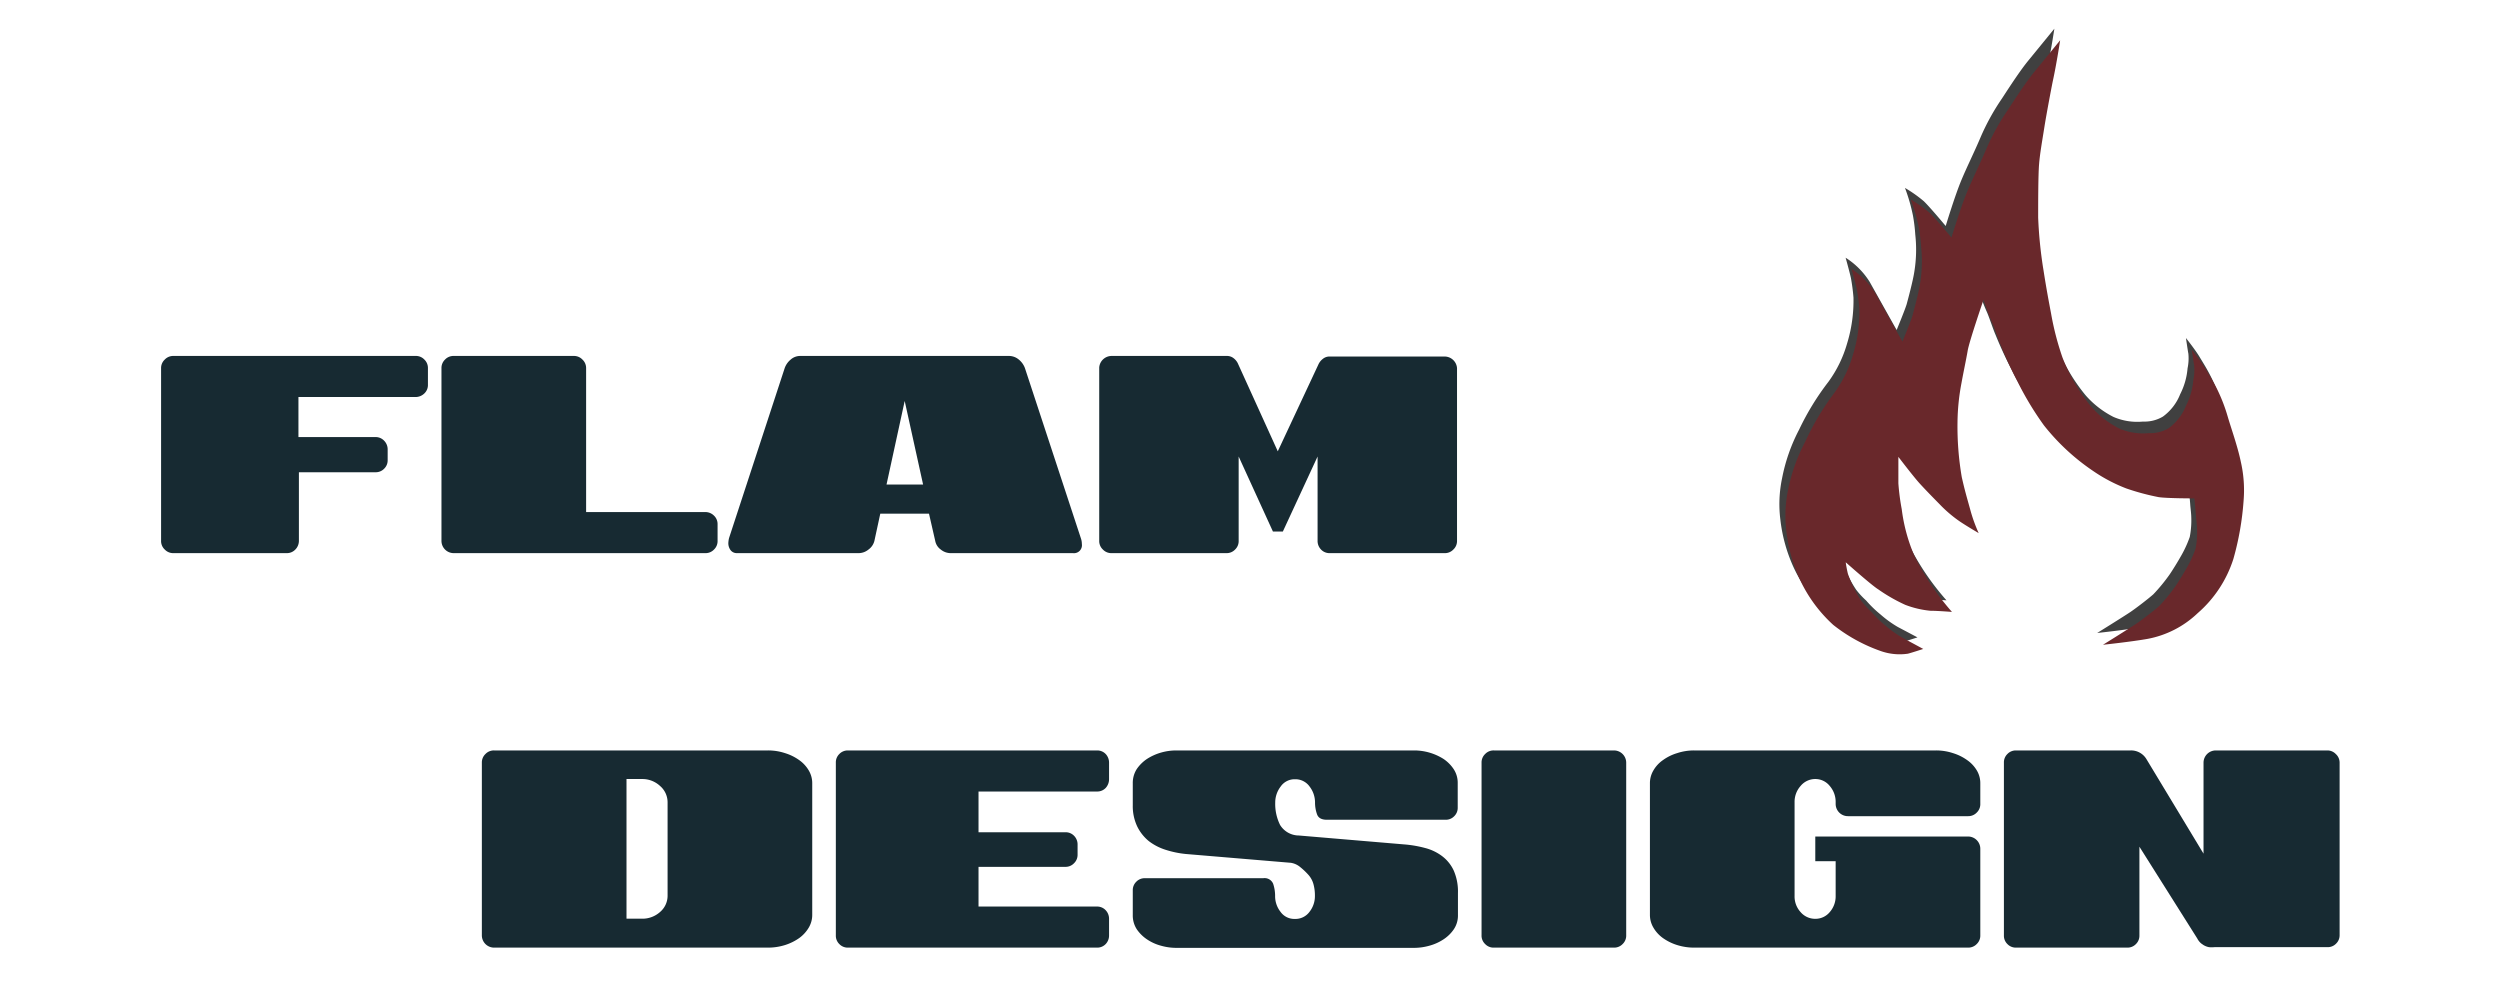
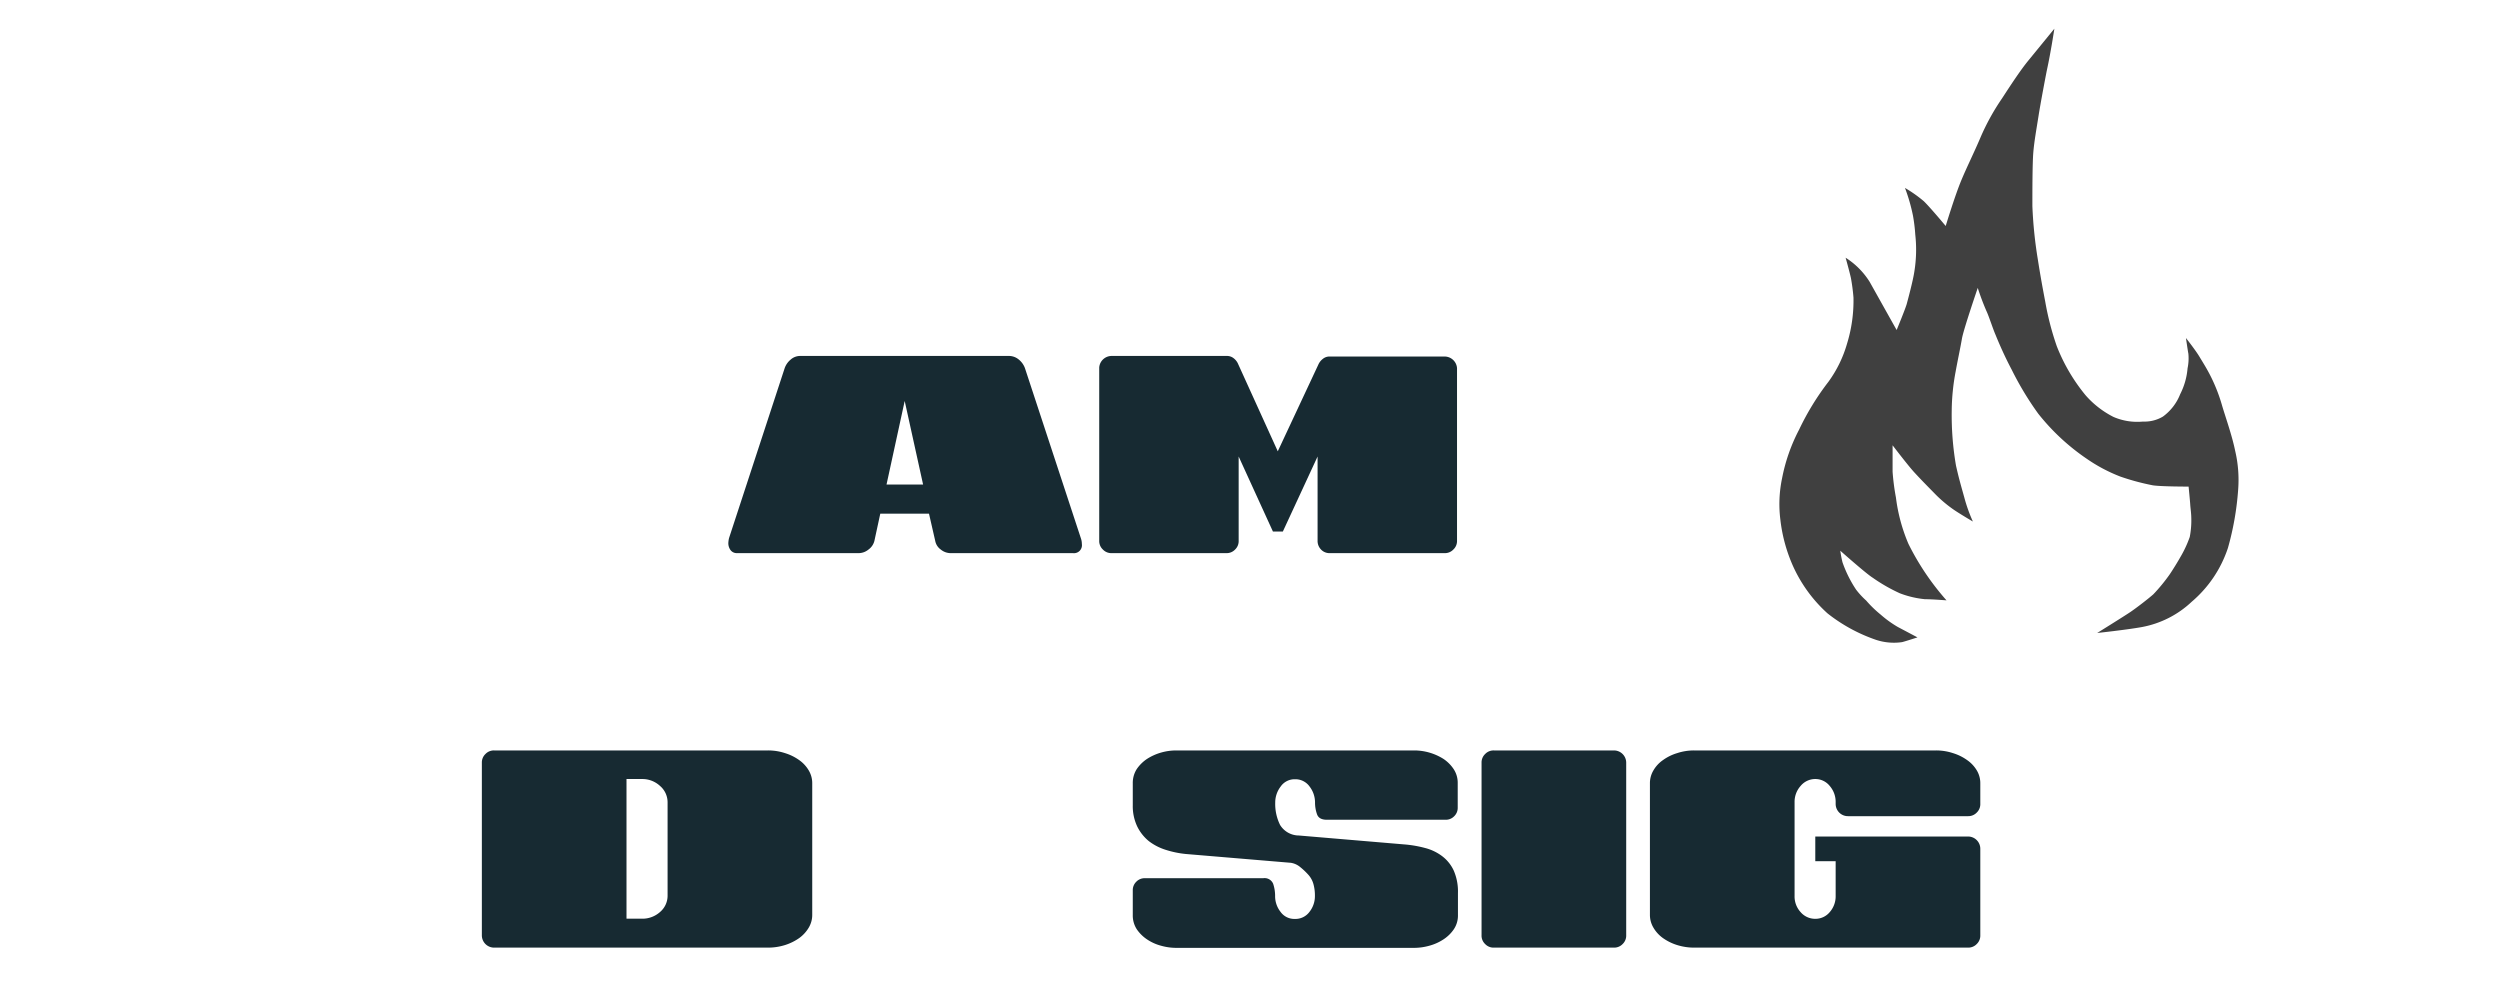
<svg xmlns="http://www.w3.org/2000/svg" viewBox="0 0 216.04 85.41">
  <defs>
    <style>.cls-1{isolation:isolate;}.cls-2{opacity:0.75;mix-blend-mode:multiply;}.cls-3{fill:#69282b;}.cls-4{fill:#172a32;}</style>
  </defs>
  <g class="cls-1">
    <g id="Calque_1" data-name="Calque 1">
      <g class="cls-2">
        <path d="M193.15,38.94c-.28-1.37-.87-3-1.14-3.94a14.53,14.53,0,0,0-.94-2.42c-.36-.72-.64-1.15-1-1.75s-1.17-1.62-1.17-1.62.17,1.17.21,1.35a4.22,4.22,0,0,1-.07,1.27,6,6,0,0,1-.64,2.24A4.36,4.36,0,0,1,186.91,36a3.11,3.11,0,0,1-1.72.43,5.19,5.19,0,0,1-2.55-.4,8,8,0,0,1-2.41-1.87,15.6,15.6,0,0,1-2.49-4.24,24.38,24.38,0,0,1-1-3.86c-.19-1-.41-2.17-.64-3.65a37.33,37.33,0,0,1-.47-4.61c0-1.15,0-3.65.08-4.62s.27-2,.45-3.15.65-3.61.73-4c.33-1.5.64-3.55.64-3.55L175.3,5.21c-.69.84-1.49,2.06-2.29,3.29a19.68,19.68,0,0,0-1.89,3.44c-.55,1.29-1.1,2.38-1.61,3.59-.58,1.38-1.37,4-1.37,4s-1.34-1.61-1.89-2.14a11.35,11.35,0,0,0-1.63-1.15,15.42,15.42,0,0,1,.69,2.39,14.43,14.43,0,0,1,.2,1.64,11.84,11.84,0,0,1-.08,3.2c-.12.81-.54,2.35-.65,2.77s-.88,2.28-.88,2.28l-2.33-4.16a6.64,6.64,0,0,0-2.08-2.09s.33,1.17.46,1.76a16.83,16.83,0,0,1,.22,1.68,12.66,12.66,0,0,1-.56,4A10.49,10.49,0,0,1,158,33a22.8,22.8,0,0,0-2.53,4.13A15.24,15.24,0,0,0,154,41.33a10.82,10.82,0,0,0-.15,3.56,13.61,13.61,0,0,0,1,3.81A12.34,12.34,0,0,0,157.92,53a14.14,14.14,0,0,0,4.19,2.29,4.91,4.91,0,0,0,2.26.2c.29-.07,1.33-.41,1.33-.41L164,54.18a9.36,9.36,0,0,1-1.47-1.06,10,10,0,0,1-1.27-1.23,6.87,6.87,0,0,1-.86-.93,10.49,10.49,0,0,1-1.18-2.37,9.73,9.73,0,0,1-.19-1s2.25,2,2.81,2.34a14.48,14.48,0,0,0,2.34,1.34,8.28,8.28,0,0,0,2.16.51c.63,0,1.87.1,1.87.1A22.27,22.27,0,0,1,164.92,47a14.84,14.84,0,0,1-1.08-4,19.84,19.84,0,0,1-.29-2.23c0-.9,0-2.29,0-2.29s1.31,1.72,1.85,2.31,1.12,1.18,1.72,1.79a11.14,11.14,0,0,0,1.75,1.49c.61.41,1.62,1,1.62,1a13.43,13.43,0,0,1-.74-2.07c-.36-1.29-.46-1.62-.72-2.76a25.86,25.86,0,0,1-.37-4.77A18.91,18.91,0,0,1,169,32.1c.18-1,.4-2,.54-2.82s1.37-4.4,1.37-4.4a21.28,21.28,0,0,0,.75,2c.2.41.56,1.54.79,2.06.07.17.62,1.55,1.39,3a26.77,26.77,0,0,0,2.29,3.8,18.85,18.85,0,0,0,4.22,3.92,13.85,13.85,0,0,0,2.9,1.53,20.51,20.51,0,0,0,2.79.75c.69.11,3.09.11,3.09.11s.12,1.21.14,1.54.08.69.09,1.08a7.52,7.52,0,0,1-.13,1.73,9.73,9.73,0,0,1-.81,1.74c-.23.41-.63,1.06-.92,1.49a14.85,14.85,0,0,1-1.42,1.73c-.38.34-1.45,1.17-2,1.54s-2.85,1.8-2.85,1.8,2.52-.27,3.85-.51A8.54,8.54,0,0,0,189.4,52a10.38,10.38,0,0,0,3.13-4.65,24.81,24.81,0,0,0,.88-5A11,11,0,0,0,193.15,38.94Z" />
      </g>
-       <path class="cls-3" d="M193.65,39.94c-.28-1.37-.87-3-1.14-3.94a14.53,14.53,0,0,0-.94-2.42c-.36-.72-.64-1.15-1-1.75s-1.17-1.62-1.17-1.62.17,1.17.21,1.35a4.22,4.22,0,0,1-.07,1.27,6,6,0,0,1-.64,2.24A4.36,4.36,0,0,1,187.41,37a3.11,3.11,0,0,1-1.72.43,5.19,5.19,0,0,1-2.55-.4,8,8,0,0,1-2.41-1.87,15.6,15.6,0,0,1-2.49-4.24,24.38,24.38,0,0,1-1-3.86c-.19-1-.41-2.17-.64-3.65a37.33,37.33,0,0,1-.47-4.61c0-1.15,0-3.65.08-4.62s.27-2,.45-3.15.65-3.61.73-4c.33-1.5.64-3.55.64-3.55L175.8,6.21c-.69.84-1.49,2.06-2.29,3.29a19.68,19.68,0,0,0-1.89,3.44c-.55,1.29-1.1,2.38-1.61,3.59-.58,1.38-1.37,4-1.37,4s-1.34-1.61-1.89-2.14a11.35,11.35,0,0,0-1.63-1.15,15.42,15.42,0,0,1,.69,2.39,14.43,14.43,0,0,1,.2,1.64,11.84,11.84,0,0,1-.08,3.2c-.12.81-.54,2.35-.65,2.77s-.88,2.28-.88,2.28l-2.33-4.16A6.64,6.64,0,0,0,160,23.24s.33,1.17.46,1.76a16.83,16.83,0,0,1,.22,1.68,12.66,12.66,0,0,1-.56,4A10.49,10.49,0,0,1,158.48,34,22.8,22.8,0,0,0,156,38.17a15.24,15.24,0,0,0-1.48,4.16,10.82,10.82,0,0,0-.15,3.56,13.61,13.61,0,0,0,1,3.81A12.34,12.34,0,0,0,158.42,54a14.14,14.14,0,0,0,4.19,2.29,4.91,4.91,0,0,0,2.26.2c.29-.07,1.33-.41,1.33-.41l-1.74-.94A9.36,9.36,0,0,1,163,54.12a10,10,0,0,1-1.27-1.23,6.87,6.87,0,0,1-.86-.93,10.49,10.49,0,0,1-1.18-2.37,9.73,9.73,0,0,1-.19-1s2.25,2,2.81,2.34a14.48,14.48,0,0,0,2.34,1.34,8.28,8.28,0,0,0,2.16.51c.63,0,1.87.1,1.87.1A22.27,22.27,0,0,1,165.42,48a14.84,14.84,0,0,1-1.08-4,19.84,19.84,0,0,1-.29-2.23c0-.9,0-2.29,0-2.29s1.31,1.72,1.85,2.31,1.12,1.18,1.72,1.79a11.14,11.14,0,0,0,1.75,1.49c.61.41,1.62,1,1.62,1a13.43,13.43,0,0,1-.74-2.07c-.36-1.29-.46-1.62-.72-2.76a25.86,25.86,0,0,1-.37-4.77,18.91,18.91,0,0,1,.34-3.35c.18-1,.4-2,.54-2.82s1.37-4.4,1.37-4.4a21.28,21.28,0,0,0,.75,2c.2.41.56,1.54.79,2.06.07.17.62,1.55,1.39,3a26.77,26.77,0,0,0,2.29,3.8,18.85,18.85,0,0,0,4.22,3.92,13.85,13.85,0,0,0,2.9,1.53,20.51,20.51,0,0,0,2.79.75c.69.11,3.09.11,3.09.11s.12,1.21.14,1.54.08.69.09,1.08a7.52,7.52,0,0,1-.13,1.73,9.73,9.73,0,0,1-.81,1.74c-.23.41-.63,1.06-.92,1.49a14.85,14.85,0,0,1-1.42,1.73c-.38.34-1.45,1.17-2,1.54s-2.85,1.8-2.85,1.8,2.52-.27,3.85-.51A8.54,8.54,0,0,0,189.9,53,10.38,10.38,0,0,0,193,48.3a24.81,24.81,0,0,0,.88-5A11,11,0,0,0,193.65,39.94Z" />
-       <path class="cls-4" d="M35.9,30.76H15a1,1,0,0,0-.76.31,1,1,0,0,0-.32.74V46.72a1,1,0,0,0,.32.77,1,1,0,0,0,.76.31h9.78a1,1,0,0,0,.74-.31,1.07,1.07,0,0,0,.31-.77V40.81h6.65a1,1,0,0,0,.72-.31,1,1,0,0,0,.3-.74v-.91a1.06,1.06,0,0,0-.3-.76,1,1,0,0,0-.72-.32H25.79V34.31H35.9a1.09,1.09,0,0,0,.77-.31,1,1,0,0,0,.31-.77V31.81a1,1,0,0,0-.31-.74A1,1,0,0,0,35.9,30.76Z" />
-       <path class="cls-4" d="M61.7,47.49a1,1,0,0,0,.31-.77V45.3a1,1,0,0,0-.31-.74,1.05,1.05,0,0,0-.74-.31H50.65V31.81a1,1,0,0,0-.32-.74,1,1,0,0,0-.73-.31H39.23a1,1,0,0,0-.77.31,1,1,0,0,0-.31.74V46.72a1.06,1.06,0,0,0,1.08,1.08H61A1,1,0,0,0,61.7,47.49Z" />
      <path class="cls-4" d="M63.66,47.8H74.2a1.35,1.35,0,0,0,.85-.31,1.32,1.32,0,0,0,.51-.74l.51-2.36h4.21l.54,2.36a1.18,1.18,0,0,0,.48.74,1.35,1.35,0,0,0,.85.31H92.72a.69.69,0,0,0,.77-.79,1.52,1.52,0,0,0-.09-.51L88.57,31.81a1.71,1.71,0,0,0-.52-.73,1.32,1.32,0,0,0-.84-.32H69.14a1.23,1.23,0,0,0-.82.32,1.68,1.68,0,0,0-.51.73L63,46.5a2.28,2.28,0,0,0-.06.42,1,1,0,0,0,.2.63A.67.67,0,0,0,63.66,47.8ZM78.18,34.65l1.59,7.22H76.61Z" />
      <path class="cls-4" d="M106.73,47.49a1,1,0,0,0,.31-.77V39.45L110,45.93h.86l3-6.48v7.27a1.06,1.06,0,0,0,.3.77,1,1,0,0,0,.75.31h9.92a1,1,0,0,0,.76-.31,1,1,0,0,0,.32-.77V31.81a1.08,1.08,0,0,0-1.08-1h-9.92a.88.88,0,0,0-.59.2,1.27,1.27,0,0,0-.4.51L110.42,39,107,31.47a1.25,1.25,0,0,0-.39-.51.92.92,0,0,0-.6-.2H96.07a1.08,1.08,0,0,0-1.08,1V46.72a1,1,0,0,0,.32.77,1,1,0,0,0,.76.31H106A1,1,0,0,0,106.73,47.49Z" />
      <path class="cls-4" d="M69.07,65.69a4.22,4.22,0,0,0-1.24-.61,4.62,4.62,0,0,0-1.5-.23H42.72a1,1,0,0,0-.77.31,1,1,0,0,0-.31.74V80.81a1.06,1.06,0,0,0,1.08,1.08H66.33a4.9,4.9,0,0,0,1.5-.22,4.48,4.48,0,0,0,1.24-.61,3,3,0,0,0,.82-.9,2.15,2.15,0,0,0,.3-1.11V67.69a2.15,2.15,0,0,0-.3-1.11A2.88,2.88,0,0,0,69.07,65.69ZM57.69,77.41a1.84,1.84,0,0,1-.65,1.4,2.28,2.28,0,0,1-1.57.58H54.14V67.32h1.33a2.25,2.25,0,0,1,1.57.6,1.86,1.86,0,0,1,.65,1.42Z" />
-       <path class="cls-4" d="M94.82,64.85H73.26a1,1,0,0,0-.73.31,1,1,0,0,0-.3.74V80.84a1,1,0,0,0,.3.74,1,1,0,0,0,.73.31H94.82a1,1,0,0,0,.73-.31,1.06,1.06,0,0,0,.29-.74V79.42a1.07,1.07,0,0,0-.29-.76,1,1,0,0,0-.73-.32H84.56V74.91h7.53a1,1,0,0,0,.73-.32,1,1,0,0,0,.3-.74V73a1.06,1.06,0,0,0-.3-.77,1,1,0,0,0-.73-.31H84.56V68.4H94.82a1,1,0,0,0,.73-.31,1.12,1.12,0,0,0,.29-.77V65.9a1.08,1.08,0,0,0-.29-.74A1,1,0,0,0,94.82,64.85Z" />
      <path class="cls-4" d="M124.72,65.57a4.76,4.76,0,0,0-2.48-.72H101.61a4.79,4.79,0,0,0-1.26.18,4.59,4.59,0,0,0-1.21.54,3.28,3.28,0,0,0-.9.88,2.22,2.22,0,0,0-.35,1.24v1.9a4.11,4.11,0,0,0,.38,1.82,3.77,3.77,0,0,0,1,1.27,4.66,4.66,0,0,0,1.47.76,8.36,8.36,0,0,0,1.75.36l9.06.76a1.66,1.66,0,0,1,.81.37,5.88,5.88,0,0,1,.67.63,2,2,0,0,1,.48.87,3.7,3.7,0,0,1,.12,1,2.19,2.19,0,0,1-.47,1.37,1.51,1.51,0,0,1-1.27.61,1.46,1.46,0,0,1-1.23-.61,2.19,2.19,0,0,1-.47-1.37,3.32,3.32,0,0,0-.17-1.06.8.8,0,0,0-.85-.48H98.91a1,1,0,0,0-.72.31,1,1,0,0,0-.3.74v2.13a2.2,2.2,0,0,0,.35,1.24,3.28,3.28,0,0,0,.9.88,4,4,0,0,0,1.21.54,4.79,4.79,0,0,0,1.26.18h20.63a4.85,4.85,0,0,0,1.26-.18,4.2,4.2,0,0,0,1.22-.54,3.18,3.18,0,0,0,.91-.88,2.13,2.13,0,0,0,.36-1.24v-1.9a4.52,4.52,0,0,0-.36-1.93,3.3,3.3,0,0,0-1-1.25,4.15,4.15,0,0,0-1.48-.71,10,10,0,0,0-1.81-.31l-9.1-.77a1.91,1.91,0,0,1-1.62-.91,4.08,4.08,0,0,1-.42-1.93,2.26,2.26,0,0,1,.47-1.39,1.46,1.46,0,0,1,1.23-.63,1.5,1.5,0,0,1,1.27.63,2.26,2.26,0,0,1,.47,1.39,3,3,0,0,0,.17,1c.11.32.39.48.85.48h10.26a1,1,0,0,0,.75-.31,1,1,0,0,0,.3-.74V67.69a2.15,2.15,0,0,0-.36-1.24A3.18,3.18,0,0,0,124.72,65.57Z" />
      <path class="cls-4" d="M139.48,64.85H129.11a1,1,0,0,0-.77.31,1,1,0,0,0-.31.74V80.81a1,1,0,0,0,.31.77,1,1,0,0,0,.77.31h10.37a1,1,0,0,0,.74-.31,1,1,0,0,0,.31-.77V65.9a1.06,1.06,0,0,0-1.05-1.05Z" />
      <path class="cls-4" d="M170,65.69a4.22,4.22,0,0,0-1.24-.61,4.62,4.62,0,0,0-1.5-.23H146.44a4.62,4.62,0,0,0-1.5.23,4.1,4.1,0,0,0-1.24.61,2.76,2.76,0,0,0-.82.89,2.15,2.15,0,0,0-.3,1.11V79.05a2.15,2.15,0,0,0,.3,1.11,2.9,2.9,0,0,0,.82.9,4.35,4.35,0,0,0,1.24.61,4.9,4.9,0,0,0,1.5.22h23.64a1,1,0,0,0,.74-.31,1,1,0,0,0,.31-.77V73.37a1.06,1.06,0,0,0-1-1.08H156.87v2.13h1.76v3a2.06,2.06,0,0,1-.51,1.4,1.6,1.6,0,0,1-1.25.58,1.65,1.65,0,0,1-1.27-.58,2,2,0,0,1-.52-1.4V69.34a2.06,2.06,0,0,1,.52-1.42,1.64,1.64,0,0,1,1.27-.6,1.59,1.59,0,0,1,1.25.6,2.1,2.1,0,0,1,.51,1.42v.11a1.06,1.06,0,0,0,1.08,1.08h10.37a1,1,0,0,0,.74-.31,1,1,0,0,0,.31-.77V67.69a2.15,2.15,0,0,0-.3-1.11A2.88,2.88,0,0,0,170,65.69Z" />
-       <path class="cls-4" d="M201.85,65.16a1,1,0,0,0-.75-.31h-9.63a1.06,1.06,0,0,0-1.05,1.05v7.87l-4.94-8.18a1.54,1.54,0,0,0-1.37-.74H174.2a1,1,0,0,0-.73.31,1,1,0,0,0-.3.74V80.84a1,1,0,0,0,.3.74,1,1,0,0,0,.73.31h9.66a1,1,0,0,0,.72-.31,1,1,0,0,0,.3-.74V73.17l5,7.93a1.36,1.36,0,0,0,.34.43l.2.14a1.43,1.43,0,0,0,.47.18,2.56,2.56,0,0,0,.47,0h9.77a1,1,0,0,0,.75-.31,1,1,0,0,0,.3-.74V65.9A1,1,0,0,0,201.85,65.16Z" />
    </g>
  </g>
</svg>